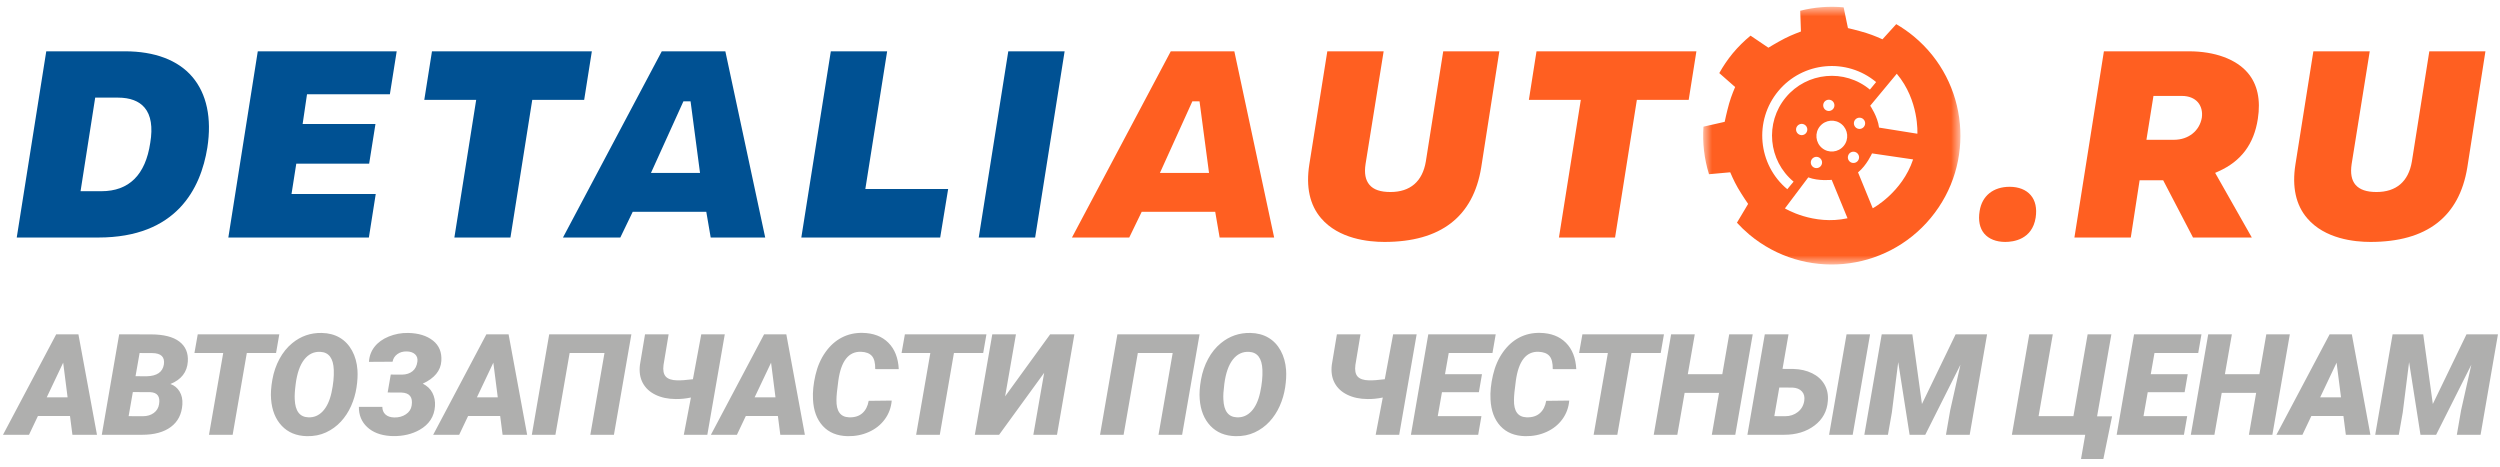
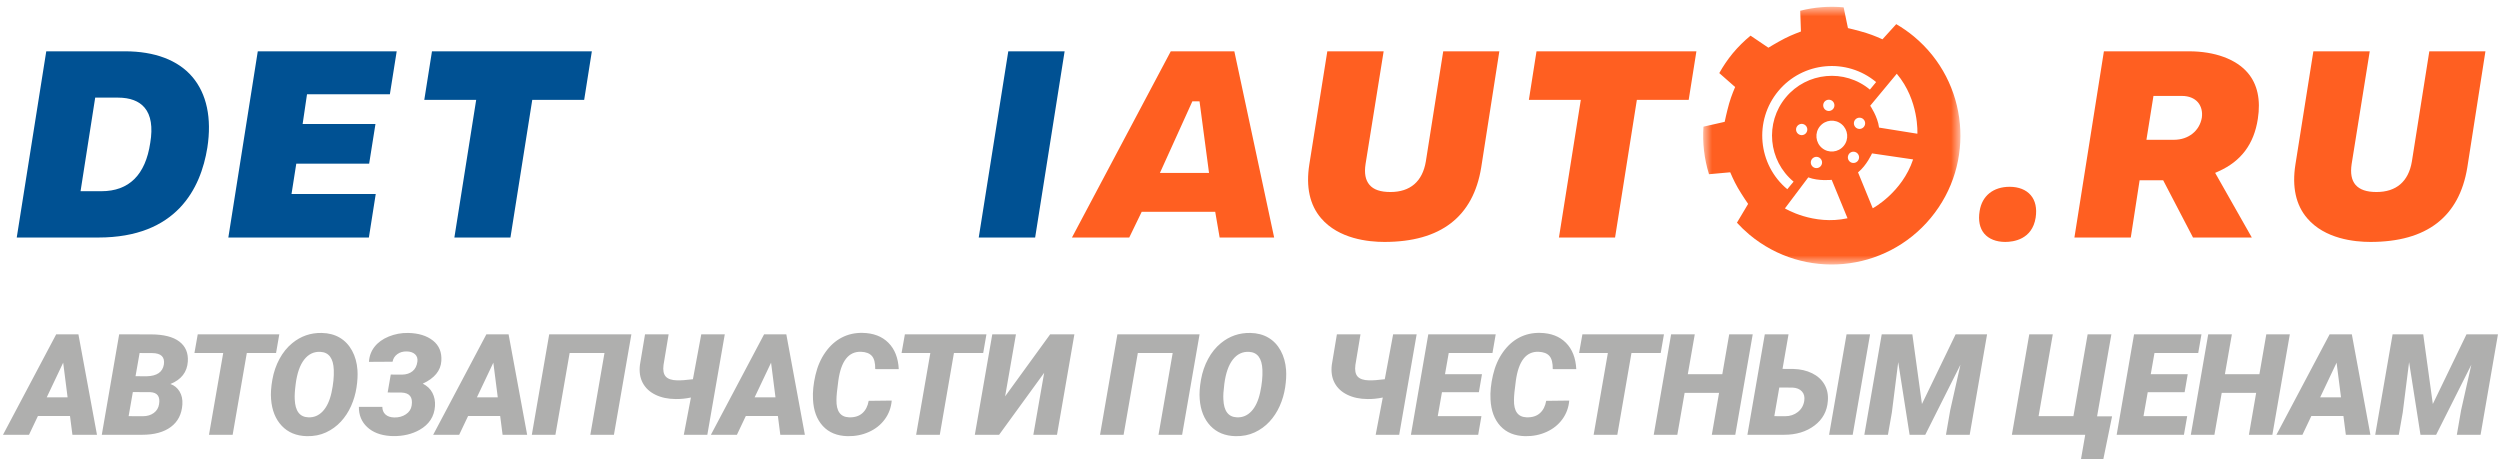
<svg xmlns="http://www.w3.org/2000/svg" width="230" height="43" viewBox="0 0 230 43" fill="none">
  <path fill-rule="evenodd" clip-rule="evenodd" d="M17.69 7.068C16.379 5.53 14.233 4.72 11.486 4.72H4.256L1.54 21.852H9.045C16.236 21.852 18.469 17.358 19.075 13.588C19.498 10.877 19.019 8.621 17.69 7.068ZM13.823 13.14C13.385 16.09 11.871 17.591 9.329 17.591H7.411L8.758 8.981H10.849C11.959 8.981 12.788 9.292 13.301 9.901C13.893 10.602 14.065 11.688 13.823 13.14Z" fill="#005193" />
  <path fill-rule="evenodd" clip-rule="evenodd" d="M23.716 4.72L21.007 21.852H33.937L34.568 17.846H26.82L27.257 15.06H33.962L34.542 11.41H27.842L28.245 8.674H35.868L36.496 4.72H23.716Z" fill="#005193" />
  <path fill-rule="evenodd" clip-rule="evenodd" d="M53.744 9.186L54.45 4.72H39.742L39.035 9.186H43.809L41.803 21.852H46.961L48.968 9.186H53.744Z" fill="#005193" />
-   <path fill-rule="evenodd" clip-rule="evenodd" d="M64.979 19.487L65.384 21.852H70.399L66.732 4.72H60.884L51.794 21.852H57.069L58.209 19.487H64.979ZM62.875 9.32H63.532L64.402 15.911H59.888L62.875 9.32Z" fill="#005193" />
-   <path fill-rule="evenodd" clip-rule="evenodd" d="M79.611 17.388L81.617 4.721H76.436L73.722 21.852H86.498L87.23 17.388H79.611Z" fill="#005193" />
  <path fill-rule="evenodd" clip-rule="evenodd" d="M92.762 4.72L90.044 21.852H95.233L97.945 4.72H92.762Z" fill="#005193" />
  <path fill-rule="evenodd" clip-rule="evenodd" d="M111.8 19.487L112.207 21.852H117.222L113.559 4.72H107.712L98.62 21.852H103.89L105.036 19.487H111.8ZM109.698 9.32H110.356L111.231 15.911H106.712L109.698 9.32Z" fill="#FF5F21" />
  <path fill-rule="evenodd" clip-rule="evenodd" d="M137.939 4.72H132.777L131.175 14.867C130.863 16.7 129.74 17.665 127.918 17.665C127.005 17.665 126.371 17.452 125.994 17.007C125.621 16.57 125.5 15.943 125.631 15.092L127.296 4.72H122.113L120.455 15.145C120.135 17.197 120.496 18.859 121.54 20.076C123.16 21.976 125.883 22.258 127.364 22.258C132.535 22.258 135.538 19.949 136.273 15.396L137.939 4.72Z" fill="#FF5F21" />
  <path fill-rule="evenodd" clip-rule="evenodd" d="M155.36 9.186L156.069 4.72H141.359L140.657 9.186H145.434L143.423 21.852H148.586L150.591 9.186H155.36Z" fill="#FF5F21" />
  <path fill-rule="evenodd" clip-rule="evenodd" d="M186.828 17.955C186.405 17.457 185.716 17.185 184.891 17.185C183.377 17.185 182.343 18.018 182.127 19.416C181.984 20.277 182.131 20.994 182.55 21.492C182.969 21.988 183.656 22.258 184.483 22.258C185.221 22.258 186.959 22.043 187.28 20.027C187.411 19.164 187.254 18.449 186.828 17.955Z" fill="#FF5F21" />
  <path fill-rule="evenodd" clip-rule="evenodd" d="M204.13 15.752C206.185 14.827 207.363 13.256 207.72 10.944C207.997 9.176 207.685 7.744 206.788 6.694C205.718 5.441 203.754 4.721 201.397 4.721H193.559L190.846 21.852H196.032L196.844 16.585H199.012L201.757 21.852H207.167L203.794 15.904L204.13 15.752ZM202.571 10.815C202.365 12.042 201.337 12.861 200 12.861H197.471L198.118 8.826H200.736C201.367 8.826 201.878 9.031 202.207 9.409C202.515 9.767 202.643 10.266 202.571 10.815Z" fill="#FF5F21" />
  <path fill-rule="evenodd" clip-rule="evenodd" d="M228.66 4.72H223.498L221.891 14.867C221.581 16.7 220.456 17.665 218.637 17.665C217.727 17.665 217.099 17.452 216.709 17.007C216.339 16.57 216.224 15.943 216.351 15.092L218.016 4.72H212.83L211.177 15.145C210.856 17.197 211.216 18.859 212.26 20.076C213.879 21.976 216.598 22.258 218.082 22.258C223.261 22.258 226.254 19.949 226.994 15.396L228.66 4.72Z" fill="#FF5F21" />
  <mask id="mask0" mask-type="alpha" maskUnits="userSpaceOnUse" x="156" y="0" width="25" height="25">
    <path fill-rule="evenodd" clip-rule="evenodd" d="M156.688 0.625H180.359V24.335H156.688V0.625Z" fill="white" />
  </mask>
  <g mask="url(#mask0)">
    <path fill-rule="evenodd" clip-rule="evenodd" d="M176.086 3.361C175.564 2.927 175.017 2.551 174.454 2.221L173.187 3.616C173.187 3.616 172.393 3.248 171.689 3.033C170.873 2.781 170.011 2.585 170.011 2.585L169.615 0.675C168.278 0.551 166.921 0.657 165.62 0.988L165.686 2.899C165.686 2.899 164.86 3.195 164.208 3.529C163.448 3.923 162.692 4.389 162.692 4.389L161.051 3.28C160.469 3.758 159.917 4.3 159.415 4.902C158.938 5.483 158.526 6.092 158.174 6.724L159.632 8.007C159.632 8.007 159.28 8.81 159.081 9.516C158.849 10.344 158.67 11.209 158.67 11.209L156.717 11.653C156.615 13.127 156.787 14.613 157.228 16.027L159.18 15.851C159.18 15.851 159.517 16.663 159.887 17.295C160.32 18.034 160.828 18.76 160.828 18.76L159.798 20.489C160.153 20.878 160.541 21.248 160.958 21.598C165.984 25.781 173.448 25.093 177.625 20.055C181.806 15.018 181.113 7.543 176.086 3.361ZM174.504 6.784C176.578 9.243 176.398 12.303 176.398 12.303C176.398 12.303 174.315 11.971 172.873 11.738C172.747 10.722 172.059 9.728 172.059 9.728L174.504 6.784ZM170.37 14.973C170.093 14.889 169.94 14.601 170.026 14.326C170.104 14.054 170.393 13.895 170.661 13.978C170.939 14.059 171.097 14.351 171.013 14.622C170.932 14.898 170.641 15.053 170.37 14.973ZM171.107 10.828C171.389 10.843 171.612 11.089 171.593 11.375C171.575 11.66 171.328 11.878 171.047 11.862C170.756 11.844 170.543 11.597 170.559 11.311C170.576 11.025 170.824 10.808 171.107 10.828ZM164.429 17.408C161.721 15.148 161.346 11.103 163.6 8.381C165.854 5.666 169.894 5.292 172.604 7.55L172.031 8.243C169.703 6.305 166.228 6.627 164.291 8.963C162.355 11.297 162.675 14.774 165.011 16.712L164.429 17.408ZM167.818 9.977C167.663 9.736 167.728 9.412 167.968 9.258C168.208 9.101 168.529 9.168 168.684 9.408C168.839 9.65 168.773 9.97 168.531 10.125C168.295 10.284 167.973 10.216 167.818 9.977ZM166.155 12.246C165.971 12.467 165.646 12.497 165.423 12.312C165.207 12.13 165.171 11.803 165.359 11.583C165.544 11.364 165.866 11.332 166.087 11.518C166.306 11.7 166.335 12.026 166.155 12.246ZM167.39 15.386C167.147 15.537 166.828 15.469 166.676 15.226C166.52 14.984 166.593 14.665 166.833 14.511C167.075 14.356 167.395 14.427 167.547 14.668C167.705 14.908 167.631 15.233 167.39 15.386ZM167.623 13.617C167.023 13.115 166.935 12.216 167.438 11.613C167.939 11.011 168.834 10.928 169.433 11.431C170.033 11.932 170.119 12.829 169.617 13.429C169.117 14.033 168.222 14.114 167.623 13.617ZM164.212 19.173C164.212 19.173 165.483 17.492 166.361 16.318C167.319 16.684 168.516 16.543 168.516 16.543L169.972 20.08C166.828 20.768 164.212 19.173 164.212 19.173ZM170.939 15.858C171.733 15.219 172.225 14.112 172.225 14.112L176.005 14.666C174.992 17.721 172.292 19.162 172.292 19.162C172.292 19.162 171.49 17.21 170.939 15.858Z" fill="#FF5F21" />
  </g>
  <path fill-rule="evenodd" clip-rule="evenodd" d="M79.94 39.74C79.337 40.011 78.685 40.14 77.982 40.127C77.017 40.106 76.258 39.795 75.703 39.194C75.149 38.593 74.846 37.778 74.796 36.75C74.757 36.064 74.833 35.318 75.021 34.509C75.209 33.701 75.516 32.998 75.941 32.399C76.367 31.8 76.868 31.351 77.446 31.053C78.023 30.755 78.655 30.612 79.341 30.625C80.348 30.641 81.144 30.944 81.73 31.532C82.317 32.12 82.635 32.931 82.686 33.963L80.521 33.957C80.53 33.394 80.428 32.992 80.216 32.751C80.005 32.51 79.671 32.381 79.214 32.364C78.071 32.326 77.375 33.214 77.125 35.03C77.011 35.851 76.954 36.437 76.954 36.788C76.933 37.829 77.318 38.364 78.109 38.394C78.621 38.411 79.029 38.285 79.334 38.016C79.639 37.748 79.834 37.368 79.918 36.877L82.038 36.852C81.983 37.499 81.771 38.075 81.4 38.578C81.03 39.082 80.543 39.469 79.94 39.74ZM28.233 40.127C28.884 40.14 29.472 40.024 29.994 39.781C30.517 39.538 30.971 39.209 31.356 38.794C31.741 38.379 32.055 37.9 32.298 37.356C32.542 36.812 32.709 36.241 32.8 35.642C32.891 35.044 32.919 34.509 32.886 34.039C32.839 33.375 32.674 32.783 32.391 32.262C32.107 31.742 31.729 31.343 31.258 31.066C30.786 30.788 30.234 30.643 29.604 30.631C28.58 30.61 27.674 30.923 26.887 31.57C26.417 31.955 26.026 32.438 25.713 33.018C25.4 33.597 25.182 34.231 25.059 34.919C24.936 35.606 24.896 36.204 24.938 36.712C25.015 37.74 25.343 38.561 25.922 39.175C26.502 39.788 27.272 40.106 28.233 40.127ZM3.488 38.273L2.669 40H0.276L5.17 30.758H7.214L8.922 40H6.662L6.44 38.273H3.488ZM4.301 36.553H6.218L5.812 33.367L4.301 36.553ZM13.072 40C14.193 40 15.076 39.759 15.722 39.276C16.367 38.794 16.719 38.106 16.779 37.213C16.808 36.748 16.723 36.349 16.521 36.017C16.32 35.685 16.04 35.455 15.681 35.328C16.683 34.922 17.217 34.232 17.28 33.259C17.331 32.472 17.071 31.86 16.499 31.424C15.928 30.988 15.063 30.768 13.903 30.764L10.964 30.758L9.365 40H13.072ZM12.469 34.611L13.491 34.617C14.434 34.596 14.963 34.234 15.077 33.532C15.179 32.838 14.819 32.489 13.998 32.484L12.843 32.478L12.469 34.611ZM13.135 38.292L11.834 38.286L12.221 36.071L13.821 36.077C14.481 36.111 14.752 36.481 14.633 37.188C14.582 37.522 14.421 37.79 14.151 37.991C13.88 38.192 13.541 38.292 13.135 38.292ZM22.706 32.478L21.404 40H19.227L20.535 32.478H17.888L18.192 30.758H25.695L25.397 32.478H22.706ZM27.116 36.737C27.158 37.812 27.573 38.364 28.36 38.394C28.876 38.419 29.32 38.234 29.693 37.839C30.065 37.443 30.334 36.867 30.499 36.112C30.664 35.357 30.734 34.66 30.708 34.02C30.666 32.962 30.256 32.412 29.477 32.37C28.876 32.34 28.379 32.578 27.985 33.084C27.592 33.59 27.331 34.336 27.204 35.322C27.124 35.931 27.095 36.403 27.116 36.737ZM36.159 40.121C37.086 40.133 37.899 39.943 38.597 39.549C39.481 39.05 39.955 38.32 40.019 37.359C40.048 36.911 39.97 36.506 39.784 36.144C39.598 35.782 39.301 35.499 38.895 35.296C39.974 34.797 40.544 34.103 40.603 33.214C40.658 32.41 40.401 31.783 39.831 31.332C39.262 30.882 38.497 30.648 37.537 30.631C36.919 30.622 36.331 30.731 35.772 30.958C35.214 31.184 34.777 31.498 34.461 31.9C34.146 32.302 33.974 32.766 33.944 33.291L36.115 33.278C36.17 32.986 36.317 32.753 36.556 32.58C36.795 32.406 37.084 32.324 37.423 32.332C37.757 32.34 38.013 32.429 38.191 32.599C38.368 32.768 38.438 32.992 38.4 33.272C38.349 33.657 38.2 33.95 37.953 34.151C37.705 34.352 37.389 34.456 37.004 34.465L35.95 34.459L35.664 36.109L36.934 36.115C37.683 36.141 37.996 36.538 37.873 37.309C37.822 37.643 37.646 37.912 37.343 38.115C37.041 38.318 36.684 38.415 36.274 38.407C35.922 38.398 35.652 38.306 35.461 38.131C35.271 37.955 35.175 37.721 35.175 37.429H33.017C33.009 38.187 33.263 38.807 33.779 39.289C34.295 39.772 34.996 40.044 35.88 40.108L36.159 40.121ZM43.064 38.273L42.245 40H39.852L44.746 30.758H46.79L48.498 40H46.238L46.016 38.273H43.064ZM45.794 36.553H43.877L45.387 33.367L45.794 36.553ZM52.406 32.478L51.098 40H48.928L50.527 30.758H58.087L56.481 40H54.31L55.612 32.478H52.406ZM65.074 40L66.68 30.758H64.516L63.748 34.89C63.104 34.971 62.616 35.004 62.281 34.992C61.795 34.979 61.451 34.863 61.25 34.643C61.049 34.422 60.98 34.067 61.044 33.576L61.513 30.758H59.342L58.873 33.57C58.797 34.209 58.883 34.762 59.133 35.23C59.383 35.697 59.773 36.06 60.304 36.318C60.835 36.577 61.456 36.708 62.167 36.712C62.603 36.72 63.069 36.674 63.564 36.572L62.91 40H65.074ZM68.615 38.273L67.796 40H65.403L70.297 30.758H72.341L74.048 40H71.788L71.566 38.273H68.615ZM71.344 36.553H69.427L70.938 33.367L71.344 36.553ZM86.461 40L87.762 32.478H90.454L90.752 30.758H83.249L82.944 32.478H85.591L84.284 40H86.461ZM96.063 34.3L91.918 40H89.684L91.29 30.758H93.467L92.471 36.464L96.615 30.758H98.844L97.244 40H95.067L96.063 34.3ZM103.372 40L104.68 32.478H107.886L106.584 40H108.755L110.361 30.758H102.801L101.202 40H103.372ZM115.428 39.781C114.906 40.024 114.318 40.14 113.667 40.127C112.706 40.106 111.936 39.788 111.356 39.175C110.776 38.561 110.448 37.74 110.372 36.712C110.33 36.204 110.37 35.606 110.493 34.919C110.616 34.231 110.834 33.597 111.147 33.018C111.46 32.438 111.851 31.955 112.321 31.57C113.108 30.923 114.014 30.61 115.038 30.631C115.668 30.643 116.22 30.788 116.691 31.066C117.163 31.343 117.541 31.742 117.824 32.262C118.108 32.783 118.273 33.375 118.32 34.039C118.353 34.509 118.325 35.044 118.234 35.642C118.143 36.241 117.976 36.812 117.732 37.356C117.489 37.9 117.175 38.379 116.79 38.794C116.405 39.209 115.951 39.538 115.428 39.781ZM113.794 38.394C113.007 38.364 112.592 37.812 112.55 36.737C112.528 36.403 112.558 35.931 112.638 35.322C112.765 34.336 113.026 33.59 113.419 33.084C113.813 32.578 114.31 32.34 114.911 32.37C115.689 32.412 116.1 32.962 116.142 34.02C116.168 34.66 116.098 35.357 115.933 36.112C115.768 36.867 115.499 37.443 115.127 37.839C114.754 38.234 114.31 38.419 113.794 38.394ZM130.332 30.758L128.726 40H126.562L127.216 36.572C126.721 36.674 126.255 36.72 125.819 36.712C125.108 36.708 124.487 36.577 123.956 36.318C123.425 36.06 123.035 35.697 122.785 35.23C122.535 34.762 122.449 34.209 122.525 33.57L122.994 30.758H125.165L124.696 33.576C124.632 34.067 124.701 34.422 124.902 34.643C125.103 34.863 125.447 34.979 125.933 34.992C126.268 35.004 126.756 34.971 127.4 34.89L128.168 30.758H130.332ZM135.993 40L136.291 38.286H132.273L132.66 36.084H136.056L136.342 34.427H132.94L133.282 32.478H137.307L137.605 30.758H131.403L129.804 40H135.993ZM142.272 39.74C141.669 40.011 141.016 40.14 140.314 40.127C139.349 40.106 138.589 39.795 138.035 39.194C137.481 38.593 137.178 37.778 137.127 36.75C137.089 36.064 137.164 35.318 137.353 34.509C137.541 33.701 137.848 32.998 138.273 32.399C138.698 31.8 139.2 31.351 139.777 31.053C140.355 30.755 140.987 30.612 141.672 30.625C142.679 30.641 143.476 30.944 144.062 31.532C144.648 32.12 144.967 32.931 145.017 33.963L142.853 33.957C142.861 33.394 142.76 32.992 142.548 32.751C142.337 32.51 142.002 32.381 141.545 32.364C140.403 32.326 139.707 33.214 139.457 35.03C139.343 35.851 139.286 36.437 139.286 36.788C139.264 37.829 139.649 38.364 140.441 38.394C140.953 38.411 141.361 38.285 141.666 38.016C141.971 37.748 142.165 37.368 142.25 36.877L144.37 36.852C144.315 37.499 144.102 38.075 143.732 38.578C143.362 39.082 142.875 39.469 142.272 39.74ZM148.793 40L150.094 32.478H152.785L153.084 30.758H145.581L145.276 32.478H147.923L146.615 40H148.793ZM154.986 36.141L154.313 40H152.143L153.742 30.758H155.919L155.278 34.427H158.452L159.087 30.758H161.251L159.646 40H157.487L158.154 36.141H154.986ZM164.138 40C165.251 40 166.183 39.717 166.934 39.149C167.685 38.582 168.095 37.827 168.162 36.883C168.209 36.312 168.104 35.806 167.848 35.366C167.592 34.926 167.213 34.583 166.712 34.338C166.21 34.092 165.638 33.961 164.995 33.944L163.992 33.938L164.544 30.758H162.361L160.761 40H164.138ZM172.047 30.758L170.448 40H168.277L169.883 30.758H172.047ZM164.233 38.292L163.237 38.286L163.694 35.652L164.906 35.658C165.287 35.675 165.577 35.792 165.776 36.011C165.975 36.228 166.047 36.515 165.992 36.871C165.928 37.298 165.732 37.642 165.404 37.902C165.076 38.162 164.686 38.292 164.233 38.292ZM174.051 37.95L173.69 40H171.519L173.118 30.758H175.937L176.819 37.169L179.917 30.758H182.811L181.212 40H179.028L179.421 37.734L180.361 33.557L177.124 40H175.683L174.635 33.316L174.051 37.95ZM193.51 42.228L194.31 38.305H192.932L194.246 30.758H192.063L190.755 38.286H187.55L188.857 30.758H186.693L185.093 40H191.841L191.453 42.228H193.51ZM201.221 38.286L200.922 40H194.733L196.333 30.758H202.535L202.236 32.478H198.212L197.869 34.427H201.271L200.986 36.084H197.59L197.203 38.286H201.221ZM203.726 40L204.399 36.141H207.567L206.9 40H209.058L210.664 30.758H208.5L207.865 34.427H204.691L205.332 30.758H203.155L201.555 40H203.726ZM212.643 38.273L211.824 40H209.431L214.325 30.758H216.369L218.077 40H215.817L215.595 38.273H212.643ZM215.373 36.553H213.456L214.966 33.367L215.373 36.553ZM221.052 37.95L220.69 40H218.519L220.119 30.758H222.937L223.82 37.169L226.917 30.758H229.812L228.212 40H226.029L226.422 37.734L227.362 33.557L224.124 40H222.684L221.636 33.316L221.052 37.95Z" fill="#AFAFAE" />
</svg>